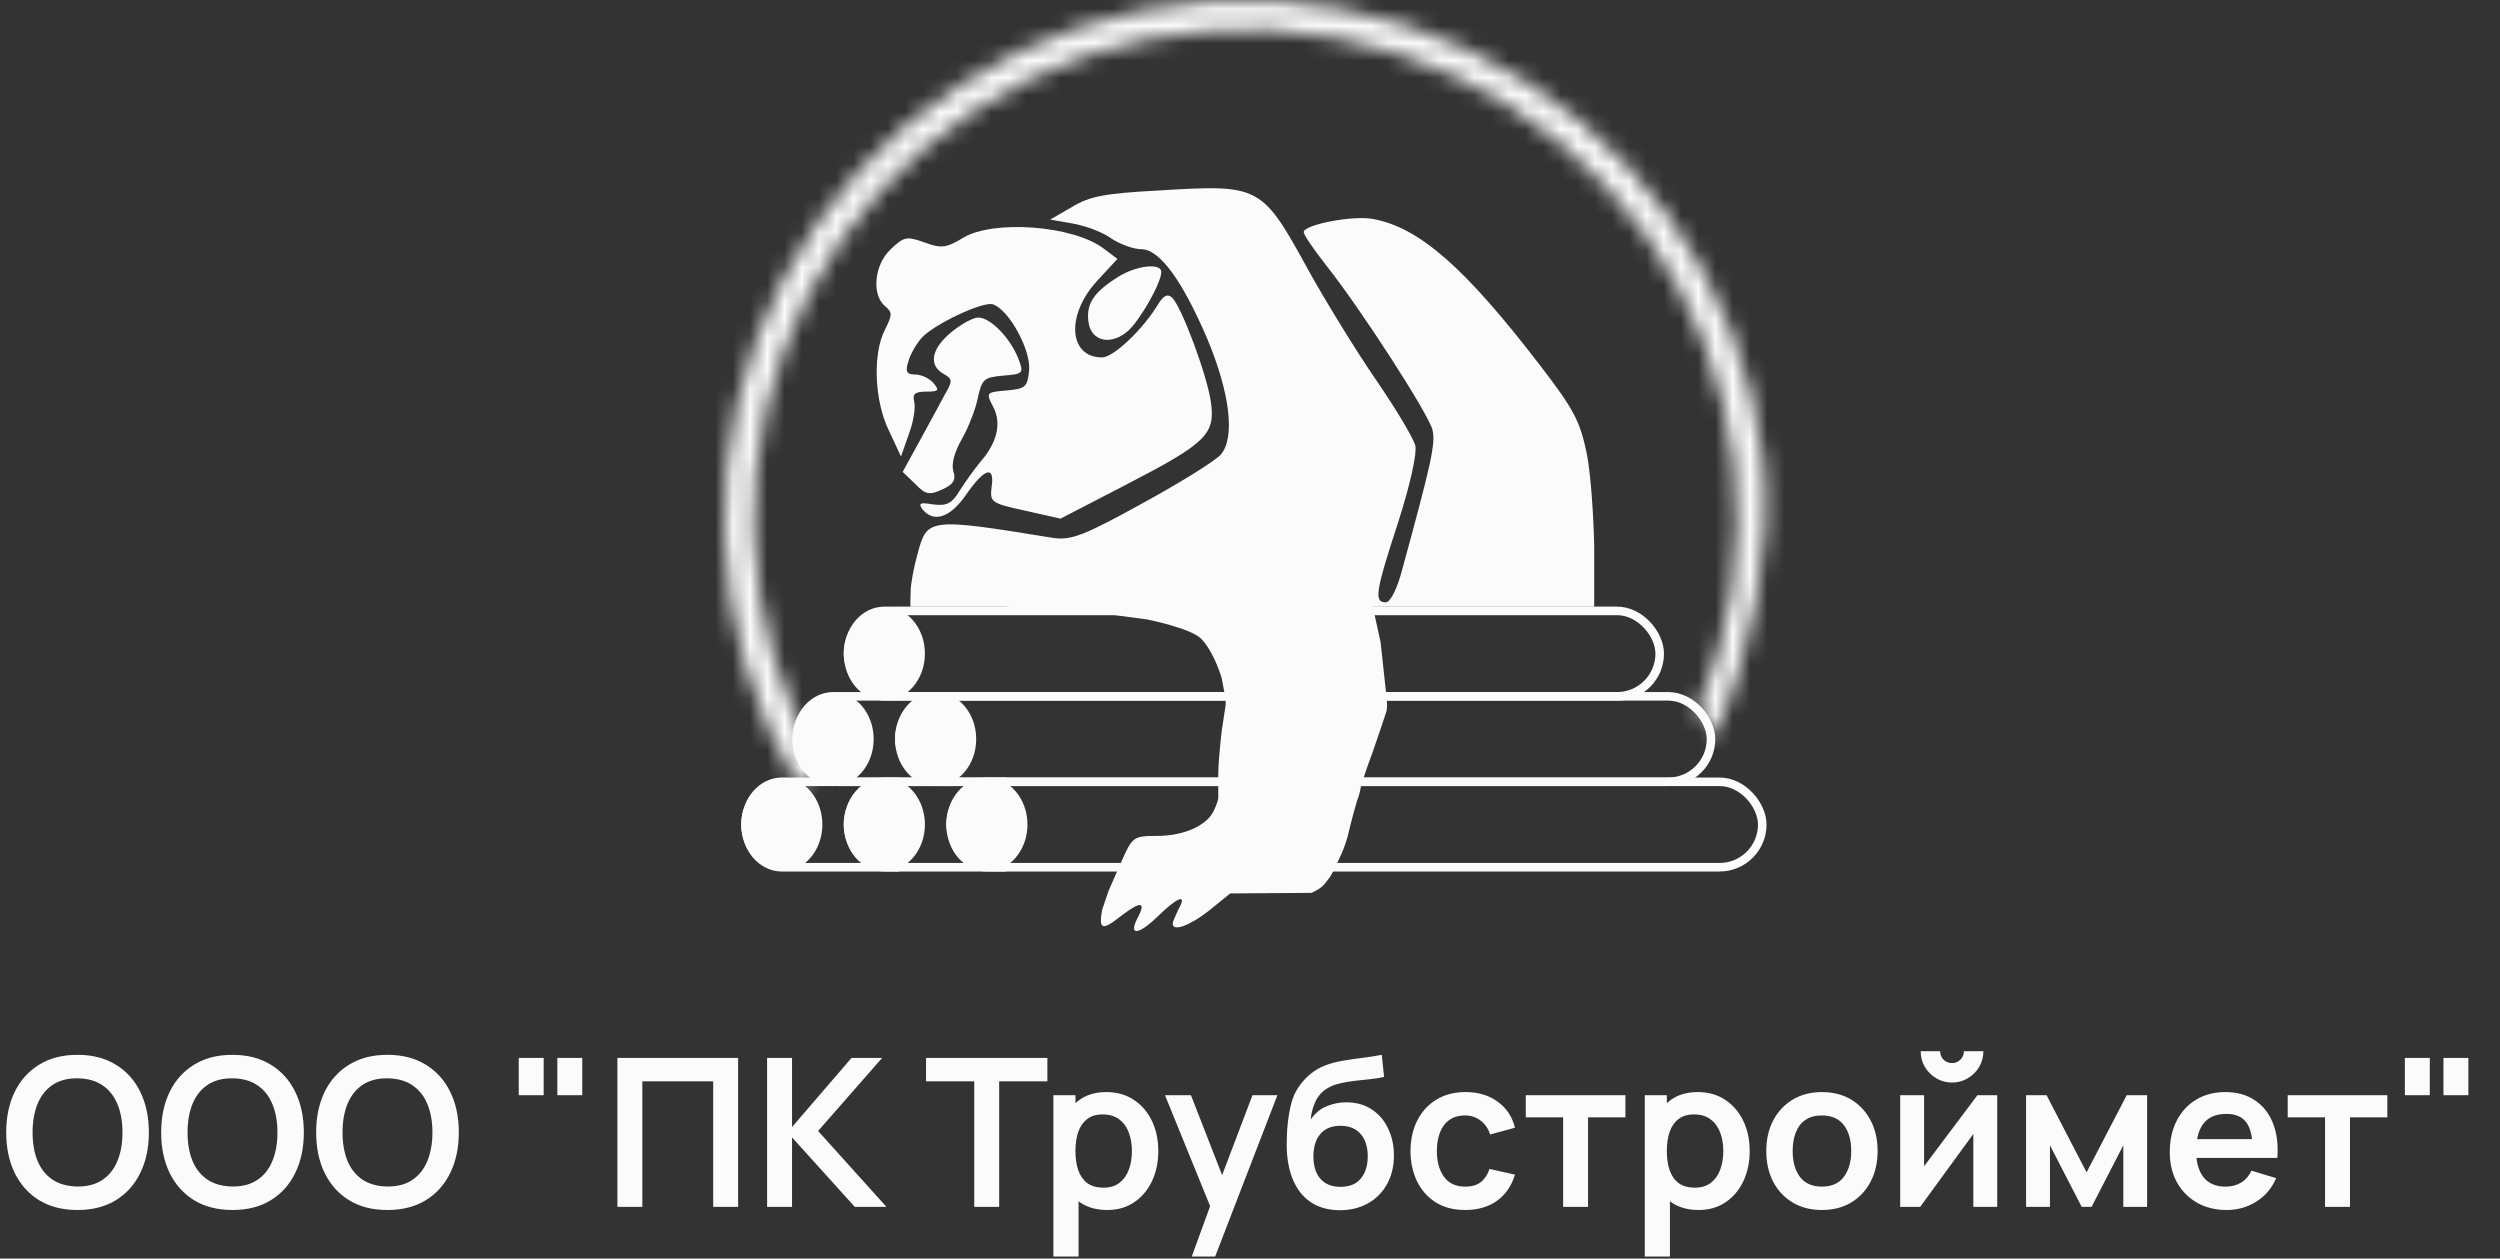
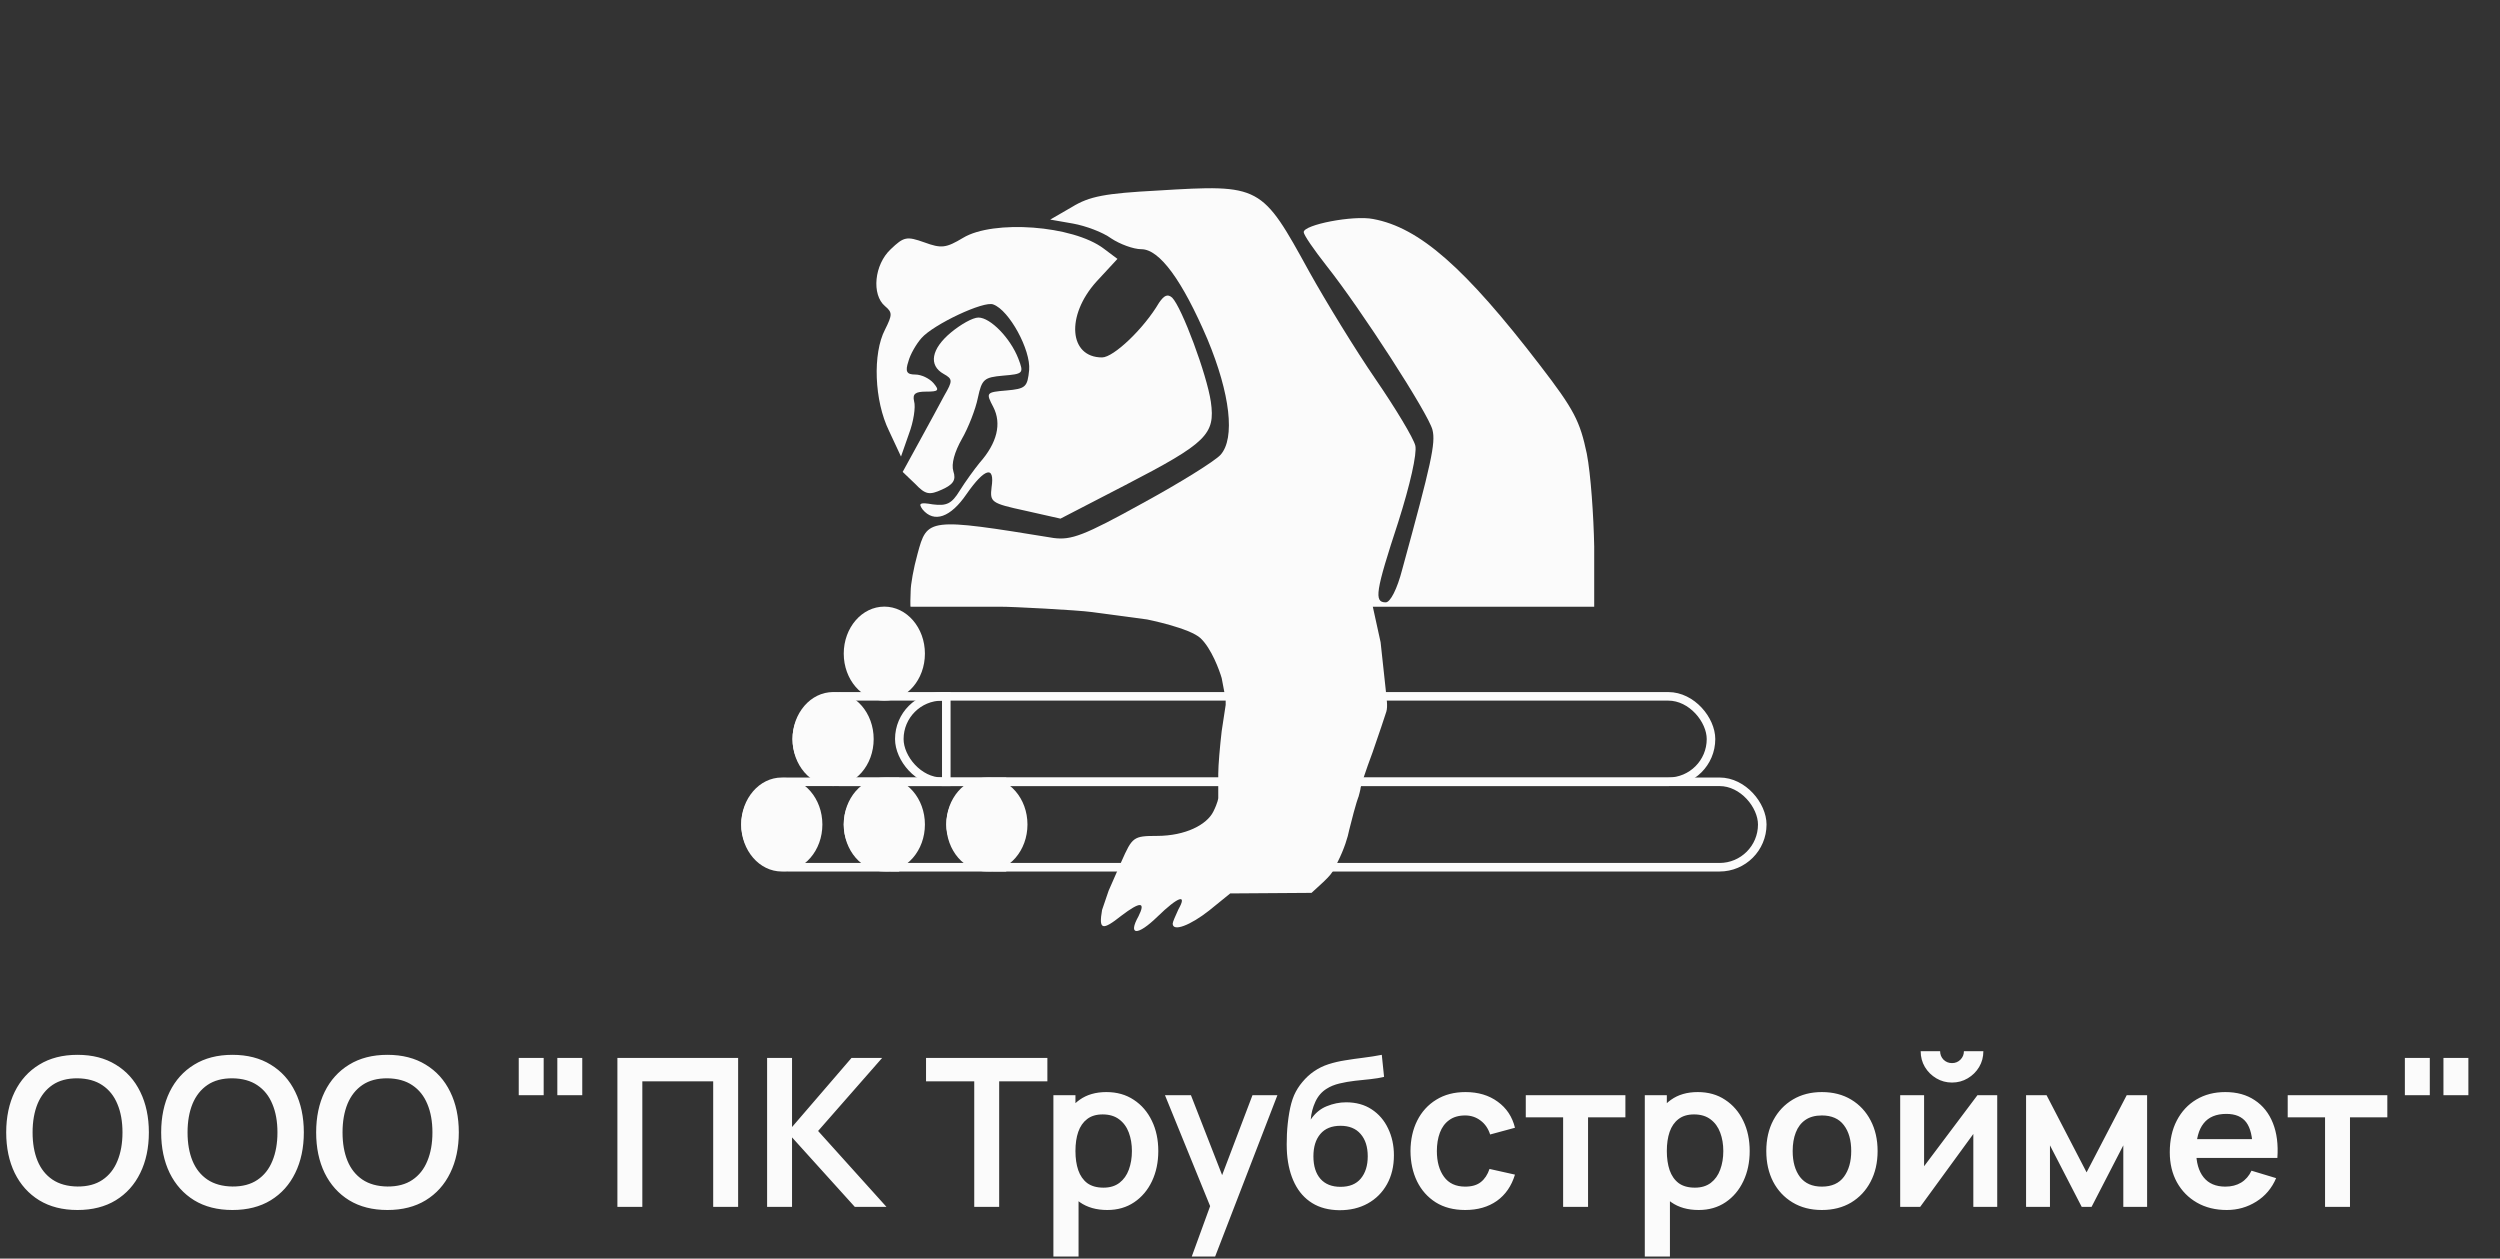
<svg xmlns="http://www.w3.org/2000/svg" width="145" height="73" viewBox="0 0 145 73" fill="none">
  <rect x="0" y="0" width="145" height="73" fill="#333333" stroke="none" />
-   <rect x="49.185" y="35.432" width="47.078" height="4.956" rx="2.478" stroke="#FBFBFB" stroke-width="0.496" />
  <ellipse cx="51.291" cy="37.91" rx="2.354" ry="2.726" fill="#FBFBFB" />
  <mask id="path-3-inside-1_133_228" fill="white">
-     <path d="M99.485 42.742C101.496 37.999 102.845 31.892 102.273 26.776C101.701 21.659 99.822 16.774 96.814 12.587C93.805 8.4 89.769 5.051 85.091 2.861C80.413 0.67 75.249 -0.289 70.092 0.075C64.936 0.439 59.959 2.114 55.638 4.94C51.317 7.765 47.795 11.647 45.41 16.215C43.025 20.782 41.856 25.883 42.014 31.029C42.173 36.174 43.654 41.194 46.315 45.607L47.791 44.724C45.281 40.562 43.885 35.829 43.735 30.976C43.586 26.123 44.688 21.313 46.938 17.006C49.187 12.699 52.508 9.038 56.583 6.373C60.658 3.708 65.351 2.129 70.214 1.786C75.077 1.443 79.947 2.347 84.359 4.413C88.77 6.479 92.576 9.636 95.413 13.585C98.25 17.533 100.023 22.14 100.562 26.965C101.101 31.791 100.389 36.673 98.493 41.146L99.485 42.742Z" />
-   </mask>
+     </mask>
  <path d="M99.485 42.742L97.802 43.789L99.819 47.035L101.31 43.516L99.485 42.742ZM46.315 45.607L44.618 46.631L45.638 48.322L47.333 47.308L46.315 45.607ZM47.791 44.724L48.809 46.425L50.516 45.404L49.489 43.7L47.791 44.724ZM98.493 41.146L96.668 40.372L96.267 41.319L96.809 42.192L98.493 41.146ZM101.31 43.516C103.407 38.569 104.864 32.112 104.243 26.555L100.303 26.996C100.826 31.673 99.584 37.429 97.66 41.969L101.31 43.516ZM104.243 26.555C103.634 21.101 101.63 15.893 98.423 11.43L95.204 13.743C98.014 17.655 99.769 22.217 100.303 26.996L104.243 26.555ZM98.423 11.43C95.217 6.968 90.916 3.4 85.932 1.066L84.251 4.656C88.623 6.703 92.394 9.832 95.204 13.743L98.423 11.43ZM85.932 1.066C80.948 -1.268 75.446 -2.29 69.953 -1.902L70.232 2.053C75.052 1.712 79.879 2.609 84.251 4.656L85.932 1.066ZM69.953 -1.902C64.46 -1.514 59.158 0.27 54.553 3.281L56.723 6.599C60.761 3.958 65.412 2.393 70.232 2.053L69.953 -1.902ZM54.553 3.281C49.949 6.291 46.196 10.428 43.653 15.297L47.167 17.132C49.395 12.866 52.685 9.239 56.723 6.599L54.553 3.281ZM43.653 15.297C41.111 20.166 39.864 25.603 40.033 31.09L43.995 30.968C43.847 26.162 44.939 21.399 47.167 17.132L43.653 15.297ZM40.033 31.09C40.202 36.576 41.781 41.927 44.618 46.631L48.013 44.583C45.526 40.461 44.144 35.773 43.995 30.968L40.033 31.09ZM47.333 47.308L48.809 46.425L46.774 43.023L45.298 43.906L47.333 47.308ZM49.489 43.7C47.154 39.829 45.856 35.427 45.717 30.915L41.754 31.037C41.914 36.23 43.408 41.295 46.094 45.748L49.489 43.7ZM45.717 30.915C45.578 26.402 46.603 21.93 48.695 17.924L45.181 16.088C42.774 20.697 41.594 25.844 41.754 31.037L45.717 30.915ZM48.695 17.924C50.787 13.918 53.876 10.512 57.668 8.032L55.498 4.714C51.14 7.564 47.587 11.48 45.181 16.088L48.695 17.924ZM57.668 8.032C61.46 5.553 65.828 4.083 70.354 3.763L70.075 -0.191C64.875 0.176 59.856 1.864 55.498 4.714L57.668 8.032ZM70.354 3.763C74.88 3.444 79.412 4.286 83.518 6.208L85.199 2.618C80.481 0.409 75.274 -0.558 70.075 -0.191L70.354 3.763ZM83.518 6.208C87.624 8.13 91.165 11.069 93.803 14.741L97.023 12.428C93.988 8.204 89.917 4.827 85.199 2.618L83.518 6.208ZM93.803 14.741C96.442 18.414 98.09 22.699 98.592 27.185L102.532 26.745C101.955 21.582 100.058 16.652 97.023 12.428L93.803 14.741ZM98.592 27.185C99.093 31.672 98.431 36.212 96.668 40.372L100.318 41.919C102.347 37.133 103.109 31.909 102.532 26.745L98.592 27.185ZM96.809 42.192L97.802 43.789L101.169 41.696L100.177 40.099L96.809 42.192Z" fill="#FBFBFB" mask="url(#path-3-inside-1_133_228)" />
  <rect x="52.16" y="40.388" width="47.078" height="4.956" rx="2.478" stroke="#FBFBFB" stroke-width="0.496" />
  <rect x="55.133" y="45.344" width="47.078" height="4.956" rx="2.478" stroke="#FBFBFB" stroke-width="0.496" />
  <path d="M48.69 40.388H54.885V45.344H48.69C47.322 45.344 46.213 44.235 46.213 42.866C46.213 41.498 47.322 40.388 48.69 40.388Z" stroke="#FBFBFB" stroke-width="0.496" />
  <path d="M51.663 45.343H58.115V50.299H51.663C50.295 50.299 49.185 49.19 49.185 47.821C49.185 46.453 50.295 45.343 51.663 45.343Z" stroke="#FBFBFB" stroke-width="0.496" />
-   <ellipse cx="54.266" cy="42.866" rx="2.354" ry="2.726" fill="#FBFBFB" />
  <ellipse cx="57.239" cy="47.822" rx="2.354" ry="2.726" fill="#FBFBFB" />
  <ellipse cx="48.319" cy="42.866" rx="2.354" ry="2.726" fill="#FBFBFB" />
  <ellipse cx="51.291" cy="47.821" rx="2.354" ry="2.726" fill="#FBFBFB" />
  <path d="M45.716 45.344H51.91V50.3H45.716C44.347 50.3 43.238 49.191 43.238 47.822C43.238 46.454 44.347 45.344 45.716 45.344Z" stroke="#FBFBFB" stroke-width="0.496" />
  <ellipse cx="45.344" cy="47.822" rx="2.354" ry="2.726" fill="#FBFBFB" />
-   <path d="M64.3 51.662L63.92 52.777C63.721 53.934 63.92 54 65.043 53.108C66.133 52.282 66.464 52.282 66.034 53.141C65.406 54.264 65.968 54.297 67.124 53.174C68.347 51.984 68.875 51.819 68.347 52.744C68.182 53.108 68.016 53.471 68.016 53.57C68.016 54.066 69.041 53.669 70.131 52.81L71.353 51.819L76.069 51.786C76.069 51.786 76.607 51.548 76.813 51.291C77.308 50.671 77.234 50.696 77.597 49.969C77.961 49.242 78.175 48.565 78.258 48.119C78.671 46.459 78.795 46.211 78.795 46.211C78.795 46.211 78.919 45.773 78.919 45.674C78.919 45.608 79.216 44.683 79.613 43.626L79.613 43.626C79.976 42.569 80.339 41.512 80.406 41.28C80.505 40.983 80.406 40.388 80.406 40.388C80.406 40.388 80.439 40.52 80.075 37.25L79.623 35.19H87.558H92.464V31.7C92.431 29.948 92.266 27.504 92.035 26.314C91.638 24.431 91.308 23.77 89.326 21.194C84.965 15.511 82.322 13.198 79.646 12.703C78.489 12.472 75.615 13.033 75.615 13.463C75.615 13.628 76.21 14.487 76.936 15.412C78.952 17.956 82.85 24.002 83.082 24.927C83.28 25.687 83.015 26.876 81.331 33.021C81.033 34.177 80.637 34.937 80.372 34.937C79.679 34.937 79.778 34.309 81.099 30.279C81.793 28.098 82.189 26.314 82.09 25.852C81.991 25.422 80.934 23.671 79.778 21.986C78.621 20.302 76.903 17.493 75.945 15.775C73.17 10.721 73.137 10.688 67.157 11.051C64.085 11.216 63.193 11.381 62.169 12.009L60.913 12.736L62.235 12.967C62.962 13.099 63.953 13.463 64.448 13.826C64.944 14.157 65.737 14.454 66.199 14.454C67.257 14.454 68.578 16.271 70.032 19.674C71.353 22.845 71.65 25.422 70.791 26.381C70.461 26.744 68.446 27.999 66.265 29.189C62.862 31.072 62.136 31.336 61.112 31.204C53.81 30.015 53.777 30.048 53.216 32.129C52.984 32.955 52.819 33.913 52.819 34.276C52.778 35.309 52.819 35.19 52.819 35.19H54.567C55.267 35.182 56.96 35.202 58.023 35.19C58.631 35.183 62.478 35.381 63.343 35.501C63.343 35.501 63.343 35.501 63.343 35.501C63.356 35.503 64.178 35.622 63.365 35.504C63.358 35.503 63.35 35.502 63.343 35.501C63.343 35.501 63.343 35.501 63.343 35.501C63.343 35.501 63.343 35.501 63.343 35.501L66.53 35.928C66.53 35.928 69.007 36.424 69.635 37.019C70.263 37.613 70.725 38.869 70.858 39.331L71.089 40.548V40.884L70.858 42.404C70.758 43.263 70.659 44.386 70.659 44.882V45.84V46.29C70.659 46.29 70.643 46.534 70.37 47.078C69.999 47.822 68.776 48.483 67.091 48.483C65.737 48.483 65.671 48.549 65.043 49.969L64.3 51.662Z" fill="#FBFBFB" />
+   <path d="M64.3 51.662L63.92 52.777C63.721 53.934 63.92 54 65.043 53.108C66.133 52.282 66.464 52.282 66.034 53.141C65.406 54.264 65.968 54.297 67.124 53.174C68.347 51.984 68.875 51.819 68.347 52.744C68.182 53.108 68.016 53.471 68.016 53.57C68.016 54.066 69.041 53.669 70.131 52.81L71.353 51.819L76.069 51.786C77.308 50.671 77.234 50.696 77.597 49.969C77.961 49.242 78.175 48.565 78.258 48.119C78.671 46.459 78.795 46.211 78.795 46.211C78.795 46.211 78.919 45.773 78.919 45.674C78.919 45.608 79.216 44.683 79.613 43.626L79.613 43.626C79.976 42.569 80.339 41.512 80.406 41.28C80.505 40.983 80.406 40.388 80.406 40.388C80.406 40.388 80.439 40.52 80.075 37.25L79.623 35.19H87.558H92.464V31.7C92.431 29.948 92.266 27.504 92.035 26.314C91.638 24.431 91.308 23.77 89.326 21.194C84.965 15.511 82.322 13.198 79.646 12.703C78.489 12.472 75.615 13.033 75.615 13.463C75.615 13.628 76.21 14.487 76.936 15.412C78.952 17.956 82.85 24.002 83.082 24.927C83.28 25.687 83.015 26.876 81.331 33.021C81.033 34.177 80.637 34.937 80.372 34.937C79.679 34.937 79.778 34.309 81.099 30.279C81.793 28.098 82.189 26.314 82.09 25.852C81.991 25.422 80.934 23.671 79.778 21.986C78.621 20.302 76.903 17.493 75.945 15.775C73.17 10.721 73.137 10.688 67.157 11.051C64.085 11.216 63.193 11.381 62.169 12.009L60.913 12.736L62.235 12.967C62.962 13.099 63.953 13.463 64.448 13.826C64.944 14.157 65.737 14.454 66.199 14.454C67.257 14.454 68.578 16.271 70.032 19.674C71.353 22.845 71.65 25.422 70.791 26.381C70.461 26.744 68.446 27.999 66.265 29.189C62.862 31.072 62.136 31.336 61.112 31.204C53.81 30.015 53.777 30.048 53.216 32.129C52.984 32.955 52.819 33.913 52.819 34.276C52.778 35.309 52.819 35.19 52.819 35.19H54.567C55.267 35.182 56.96 35.202 58.023 35.19C58.631 35.183 62.478 35.381 63.343 35.501C63.343 35.501 63.343 35.501 63.343 35.501C63.356 35.503 64.178 35.622 63.365 35.504C63.358 35.503 63.35 35.502 63.343 35.501C63.343 35.501 63.343 35.501 63.343 35.501C63.343 35.501 63.343 35.501 63.343 35.501L66.53 35.928C66.53 35.928 69.007 36.424 69.635 37.019C70.263 37.613 70.725 38.869 70.858 39.331L71.089 40.548V40.884L70.858 42.404C70.758 43.263 70.659 44.386 70.659 44.882V45.84V46.29C70.659 46.29 70.643 46.534 70.37 47.078C69.999 47.822 68.776 48.483 67.091 48.483C65.737 48.483 65.671 48.549 65.043 49.969L64.3 51.662Z" fill="#FBFBFB" />
  <path d="M55.859 13.794C54.868 14.388 54.603 14.421 53.612 14.058C52.588 13.694 52.423 13.727 51.663 14.454C50.705 15.346 50.54 17.097 51.333 17.758C51.762 18.122 51.762 18.254 51.333 19.113C50.606 20.5 50.705 23.242 51.564 24.993L52.258 26.48L52.72 25.159C52.984 24.465 53.117 23.606 53.018 23.275C52.918 22.846 53.084 22.714 53.711 22.714C54.438 22.714 54.504 22.648 54.141 22.218C53.91 21.954 53.447 21.723 53.084 21.723C52.588 21.723 52.489 21.557 52.687 20.963C52.786 20.566 53.15 19.939 53.447 19.608C54.141 18.815 57.081 17.428 57.61 17.659C58.535 17.989 59.79 20.302 59.691 21.458C59.592 22.449 59.493 22.549 58.37 22.648C57.18 22.747 57.18 22.78 57.61 23.606C58.105 24.564 57.841 25.687 56.817 26.843C56.52 27.207 55.991 27.934 55.661 28.462C55.198 29.222 54.901 29.354 54.108 29.255C53.348 29.123 53.249 29.189 53.513 29.552C54.174 30.345 55.132 30.015 56.057 28.66C57.114 27.141 57.709 26.976 57.511 28.264C57.412 29.123 57.478 29.189 59.46 29.619L61.508 30.081L65.275 28.132C69.999 25.687 70.494 25.192 70.23 23.308C69.999 21.723 68.545 17.824 67.984 17.262C67.719 17.031 67.521 17.13 67.224 17.56C66.332 19.08 64.581 20.731 63.92 20.731C62.004 20.731 61.806 18.32 63.59 16.337L64.812 15.016L64.019 14.421C62.235 13.067 57.61 12.736 55.859 13.794Z" fill="#FBFBFB" />
-   <path d="M64.878 16.04C63.457 16.932 62.995 17.593 63.127 18.65C63.259 19.806 64.448 20.071 65.44 19.179C66.133 18.551 67.356 16.403 67.356 15.776C67.356 15.247 65.968 15.379 64.878 16.04Z" fill="#FBFBFB" />
  <path d="M55.164 19.277C54.007 20.235 53.842 21.193 54.734 21.689C55.263 21.986 55.263 22.085 54.767 22.944C54.503 23.44 53.842 24.662 53.314 25.62L52.355 27.371L53.082 28.065C53.677 28.693 53.908 28.726 54.635 28.395C55.296 28.098 55.461 27.834 55.296 27.338C55.164 26.909 55.362 26.215 55.791 25.455C56.155 24.827 56.584 23.737 56.716 23.076C56.948 21.986 57.08 21.887 58.17 21.788C59.359 21.689 59.392 21.656 59.062 20.797C58.6 19.607 57.443 18.418 56.749 18.418C56.419 18.418 55.725 18.814 55.164 19.277Z" fill="#FBFBFB" />
  <path d="M4.494 70.18C3.63 70.18 2.89 69.992 2.274 69.616C1.658 69.236 1.184 68.708 0.852 68.032C0.524 67.356 0.36 66.572 0.36 65.68C0.36 64.788 0.524 64.004 0.852 63.328C1.184 62.652 1.658 62.126 2.274 61.75C2.89 61.37 3.63 61.18 4.494 61.18C5.358 61.18 6.098 61.37 6.714 61.75C7.334 62.126 7.808 62.652 8.136 63.328C8.468 64.004 8.634 64.788 8.634 65.68C8.634 66.572 8.468 67.356 8.136 68.032C7.808 68.708 7.334 69.236 6.714 69.616C6.098 69.992 5.358 70.18 4.494 70.18ZM4.494 68.818C5.074 68.822 5.556 68.694 5.94 68.434C6.328 68.174 6.618 67.808 6.81 67.336C7.006 66.864 7.104 66.312 7.104 65.68C7.104 65.048 7.006 64.5 6.81 64.036C6.618 63.568 6.328 63.204 5.94 62.944C5.556 62.684 5.074 62.55 4.494 62.542C3.914 62.538 3.432 62.666 3.048 62.926C2.664 63.186 2.374 63.552 2.178 64.024C1.986 64.496 1.89 65.048 1.89 65.68C1.89 66.312 1.986 66.862 2.178 67.33C2.37 67.794 2.658 68.156 3.042 68.416C3.43 68.676 3.914 68.81 4.494 68.818ZM13.482 70.18C12.618 70.18 11.878 69.992 11.262 69.616C10.646 69.236 10.172 68.708 9.84 68.032C9.512 67.356 9.348 66.572 9.348 65.68C9.348 64.788 9.512 64.004 9.84 63.328C10.172 62.652 10.646 62.126 11.262 61.75C11.878 61.37 12.618 61.18 13.482 61.18C14.346 61.18 15.086 61.37 15.702 61.75C16.322 62.126 16.796 62.652 17.124 63.328C17.456 64.004 17.622 64.788 17.622 65.68C17.622 66.572 17.456 67.356 17.124 68.032C16.796 68.708 16.322 69.236 15.702 69.616C15.086 69.992 14.346 70.18 13.482 70.18ZM13.482 68.818C14.062 68.822 14.544 68.694 14.928 68.434C15.316 68.174 15.606 67.808 15.798 67.336C15.994 66.864 16.092 66.312 16.092 65.68C16.092 65.048 15.994 64.5 15.798 64.036C15.606 63.568 15.316 63.204 14.928 62.944C14.544 62.684 14.062 62.55 13.482 62.542C12.902 62.538 12.42 62.666 12.036 62.926C11.652 63.186 11.362 63.552 11.166 64.024C10.974 64.496 10.878 65.048 10.878 65.68C10.878 66.312 10.974 66.862 11.166 67.33C11.358 67.794 11.646 68.156 12.03 68.416C12.418 68.676 12.902 68.81 13.482 68.818ZM22.471 70.18C21.607 70.18 20.867 69.992 20.251 69.616C19.635 69.236 19.161 68.708 18.829 68.032C18.501 67.356 18.337 66.572 18.337 65.68C18.337 64.788 18.501 64.004 18.829 63.328C19.161 62.652 19.635 62.126 20.251 61.75C20.867 61.37 21.607 61.18 22.471 61.18C23.335 61.18 24.075 61.37 24.691 61.75C25.311 62.126 25.785 62.652 26.113 63.328C26.445 64.004 26.611 64.788 26.611 65.68C26.611 66.572 26.445 67.356 26.113 68.032C25.785 68.708 25.311 69.236 24.691 69.616C24.075 69.992 23.335 70.18 22.471 70.18ZM22.471 68.818C23.051 68.822 23.533 68.694 23.917 68.434C24.305 68.174 24.595 67.808 24.787 67.336C24.983 66.864 25.081 66.312 25.081 65.68C25.081 65.048 24.983 64.5 24.787 64.036C24.595 63.568 24.305 63.204 23.917 62.944C23.533 62.684 23.051 62.55 22.471 62.542C21.891 62.538 21.409 62.666 21.025 62.926C20.641 63.186 20.351 63.552 20.155 64.024C19.963 64.496 19.867 65.048 19.867 65.68C19.867 66.312 19.963 66.862 20.155 67.33C20.347 67.794 20.635 68.156 21.019 68.416C21.407 68.676 21.891 68.81 22.471 68.818ZM30.087 63.52V61.36H31.533V63.52H30.087ZM32.325 63.52V61.36H33.771V63.52H32.325ZM35.809 70V61.36H42.811V70H41.365V62.716H37.255V70H35.809ZM44.492 70V61.36H45.938V65.368L49.388 61.36H51.164L47.45 65.596L51.416 70H49.58L45.938 65.968V70H44.492ZM56.506 70V62.716H53.71V61.36H60.748V62.716H57.952V70H56.506ZM64.224 70.18C63.592 70.18 63.062 70.03 62.633 69.73C62.206 69.43 61.883 69.022 61.667 68.506C61.452 67.986 61.343 67.404 61.343 66.76C61.343 66.108 61.452 65.524 61.667 65.008C61.883 64.492 62.2 64.086 62.615 63.79C63.035 63.49 63.553 63.34 64.169 63.34C64.781 63.34 65.311 63.49 65.76 63.79C66.212 64.086 66.561 64.492 66.809 65.008C67.058 65.52 67.181 66.104 67.181 66.76C67.181 67.408 67.059 67.99 66.816 68.506C66.572 69.022 66.228 69.43 65.784 69.73C65.34 70.03 64.82 70.18 64.224 70.18ZM61.097 72.88V63.52H62.376V68.068H62.556V72.88H61.097ZM64.001 68.884C64.377 68.884 64.688 68.79 64.931 68.602C65.175 68.414 65.356 68.16 65.472 67.84C65.591 67.516 65.651 67.156 65.651 66.76C65.651 66.368 65.591 66.012 65.472 65.692C65.352 65.368 65.165 65.112 64.913 64.924C64.662 64.732 64.341 64.636 63.953 64.636C63.586 64.636 63.285 64.726 63.053 64.906C62.822 65.082 62.65 65.33 62.538 65.65C62.429 65.966 62.376 66.336 62.376 66.76C62.376 67.18 62.429 67.55 62.538 67.87C62.65 68.19 62.824 68.44 63.059 68.62C63.3 68.796 63.614 68.884 64.001 68.884ZM69.122 72.88L70.37 69.454L70.394 70.462L67.568 63.52H69.074L71.078 68.656H70.694L72.644 63.52H74.09L70.478 72.88H69.122ZM77.678 70.192C77.062 70.184 76.538 70.046 76.106 69.778C75.674 69.51 75.337 69.132 75.093 68.644C74.849 68.156 74.701 67.58 74.648 66.916C74.624 66.576 74.623 66.196 74.642 65.776C74.662 65.356 74.707 64.946 74.775 64.546C74.843 64.146 74.936 63.806 75.056 63.526C75.18 63.246 75.343 62.988 75.543 62.752C75.743 62.512 75.959 62.312 76.191 62.152C76.454 61.968 76.74 61.826 77.049 61.726C77.361 61.626 77.686 61.55 78.026 61.498C78.367 61.442 78.716 61.392 79.076 61.348C79.436 61.304 79.793 61.248 80.144 61.18L80.276 62.458C80.052 62.514 79.793 62.558 79.496 62.59C79.204 62.618 78.9 62.65 78.585 62.686C78.272 62.722 77.975 62.774 77.691 62.842C77.406 62.91 77.16 63.01 76.953 63.142C76.665 63.318 76.445 63.57 76.293 63.898C76.141 64.226 76.05 64.572 76.022 64.936C76.27 64.568 76.579 64.31 76.947 64.162C77.319 64.01 77.695 63.934 78.075 63.934C78.65 63.934 79.144 64.07 79.556 64.342C79.972 64.614 80.29 64.984 80.51 65.452C80.734 65.916 80.847 66.434 80.847 67.006C80.847 67.646 80.713 68.206 80.445 68.686C80.177 69.166 79.805 69.538 79.329 69.802C78.853 70.066 78.302 70.196 77.678 70.192ZM77.751 68.836C78.27 68.836 78.662 68.676 78.927 68.356C79.195 68.032 79.329 67.602 79.329 67.066C79.329 66.518 79.191 66.086 78.915 65.77C78.642 65.454 78.254 65.296 77.751 65.296C77.239 65.296 76.849 65.454 76.581 65.77C76.312 66.086 76.178 66.518 76.178 67.066C76.178 67.626 76.314 68.062 76.587 68.374C76.859 68.682 77.246 68.836 77.751 68.836ZM84.982 70.18C84.314 70.18 83.744 70.032 83.272 69.736C82.8 69.436 82.438 69.028 82.186 68.512C81.938 67.996 81.812 67.412 81.808 66.76C81.812 66.096 81.942 65.508 82.198 64.996C82.458 64.48 82.826 64.076 83.302 63.784C83.778 63.488 84.344 63.34 85 63.34C85.736 63.34 86.358 63.526 86.866 63.898C87.378 64.266 87.712 64.77 87.868 65.41L86.428 65.8C86.316 65.452 86.13 65.182 85.87 64.99C85.61 64.794 85.314 64.696 84.982 64.696C84.606 64.696 84.296 64.786 84.052 64.966C83.808 65.142 83.628 65.386 83.512 65.698C83.396 66.01 83.338 66.364 83.338 66.76C83.338 67.376 83.476 67.874 83.752 68.254C84.028 68.634 84.438 68.824 84.982 68.824C85.366 68.824 85.668 68.736 85.888 68.56C86.112 68.384 86.28 68.13 86.392 67.798L87.868 68.128C87.668 68.788 87.318 69.296 86.818 69.652C86.318 70.004 85.706 70.18 84.982 70.18ZM90.661 70V64.804H88.495V63.52H94.273V64.804H92.107V70H90.661ZM98.524 70.18C97.892 70.18 97.362 70.03 96.934 69.73C96.506 69.43 96.184 69.022 95.968 68.506C95.752 67.986 95.644 67.404 95.644 66.76C95.644 66.108 95.752 65.524 95.968 65.008C96.184 64.492 96.5 64.086 96.916 63.79C97.336 63.49 97.854 63.34 98.47 63.34C99.082 63.34 99.612 63.49 100.06 63.79C100.512 64.086 100.862 64.492 101.11 65.008C101.358 65.52 101.482 66.104 101.482 66.76C101.482 67.408 101.36 67.99 101.116 68.506C100.872 69.022 100.528 69.43 100.084 69.73C99.64 70.03 99.12 70.18 98.524 70.18ZM95.398 72.88V63.52H96.676V68.068H96.856V72.88H95.398ZM98.302 68.884C98.678 68.884 98.988 68.79 99.232 68.602C99.476 68.414 99.656 68.16 99.772 67.84C99.892 67.516 99.952 67.156 99.952 66.76C99.952 66.368 99.892 66.012 99.772 65.692C99.652 65.368 99.466 65.112 99.214 64.924C98.962 64.732 98.642 64.636 98.254 64.636C97.886 64.636 97.586 64.726 97.354 64.906C97.122 65.082 96.95 65.33 96.838 65.65C96.73 65.966 96.676 66.336 96.676 66.76C96.676 67.18 96.73 67.55 96.838 67.87C96.95 68.19 97.124 68.44 97.36 68.62C97.6 68.796 97.914 68.884 98.302 68.884ZM105.667 70.18C105.019 70.18 104.453 70.034 103.969 69.742C103.485 69.45 103.109 69.048 102.841 68.536C102.577 68.02 102.445 67.428 102.445 66.76C102.445 66.08 102.581 65.484 102.853 64.972C103.125 64.46 103.503 64.06 103.987 63.772C104.471 63.484 105.031 63.34 105.667 63.34C106.319 63.34 106.887 63.486 107.371 63.778C107.855 64.07 108.231 64.474 108.499 64.99C108.767 65.502 108.901 66.092 108.901 66.76C108.901 67.432 108.765 68.026 108.493 68.542C108.225 69.054 107.849 69.456 107.365 69.748C106.881 70.036 106.315 70.18 105.667 70.18ZM105.667 68.824C106.243 68.824 106.671 68.632 106.951 68.248C107.231 67.864 107.371 67.368 107.371 66.76C107.371 66.132 107.229 65.632 106.945 65.26C106.661 64.884 106.235 64.696 105.667 64.696C105.279 64.696 104.959 64.784 104.707 64.96C104.459 65.132 104.275 65.374 104.155 65.686C104.035 65.994 103.975 66.352 103.975 66.76C103.975 67.388 104.117 67.89 104.401 68.266C104.689 68.638 105.111 68.824 105.667 68.824ZM113.217 62.788C112.885 62.788 112.581 62.706 112.305 62.542C112.029 62.378 111.809 62.16 111.645 61.888C111.481 61.612 111.399 61.306 111.399 60.97H112.527C112.527 61.162 112.593 61.326 112.725 61.462C112.861 61.594 113.025 61.66 113.217 61.66C113.409 61.66 113.571 61.594 113.703 61.462C113.839 61.326 113.907 61.162 113.907 60.97H115.035C115.035 61.306 114.953 61.612 114.789 61.888C114.625 62.16 114.405 62.378 114.129 62.542C113.853 62.706 113.549 62.788 113.217 62.788ZM115.839 63.52V70H114.453V65.77L111.369 70H110.211V63.52H111.597V67.642L114.693 63.52H115.839ZM117.512 70V63.52H118.7L121.022 67.996L123.35 63.52H124.532V70H123.152V66.43L121.31 70H120.74L118.898 66.43V70H117.512ZM129.153 70.18C128.497 70.18 127.921 70.038 127.425 69.754C126.929 69.47 126.541 69.076 126.261 68.572C125.985 68.068 125.847 67.488 125.847 66.832C125.847 66.124 125.983 65.51 126.255 64.99C126.527 64.466 126.905 64.06 127.389 63.772C127.873 63.484 128.433 63.34 129.069 63.34C129.741 63.34 130.311 63.498 130.779 63.814C131.251 64.126 131.601 64.568 131.829 65.14C132.057 65.712 132.143 66.386 132.087 67.162H130.653V66.634C130.649 65.93 130.525 65.416 130.281 65.092C130.037 64.768 129.653 64.606 129.129 64.606C128.537 64.606 128.097 64.79 127.809 65.158C127.521 65.522 127.377 66.056 127.377 66.76C127.377 67.416 127.521 67.924 127.809 68.284C128.097 68.644 128.517 68.824 129.069 68.824C129.425 68.824 129.731 68.746 129.987 68.59C130.247 68.43 130.447 68.2 130.587 67.9L132.015 68.332C131.767 68.916 131.383 69.37 130.863 69.694C130.347 70.018 129.777 70.18 129.153 70.18ZM126.921 67.162V66.07H131.379V67.162H126.921ZM134.853 70V64.804H132.687V63.52H138.465V64.804H136.299V70H134.853ZM139.482 63.52V61.36H140.928V63.52H139.482ZM141.72 63.52V61.36H143.166V63.52H141.72Z" fill="#FBFBFB" />
</svg>